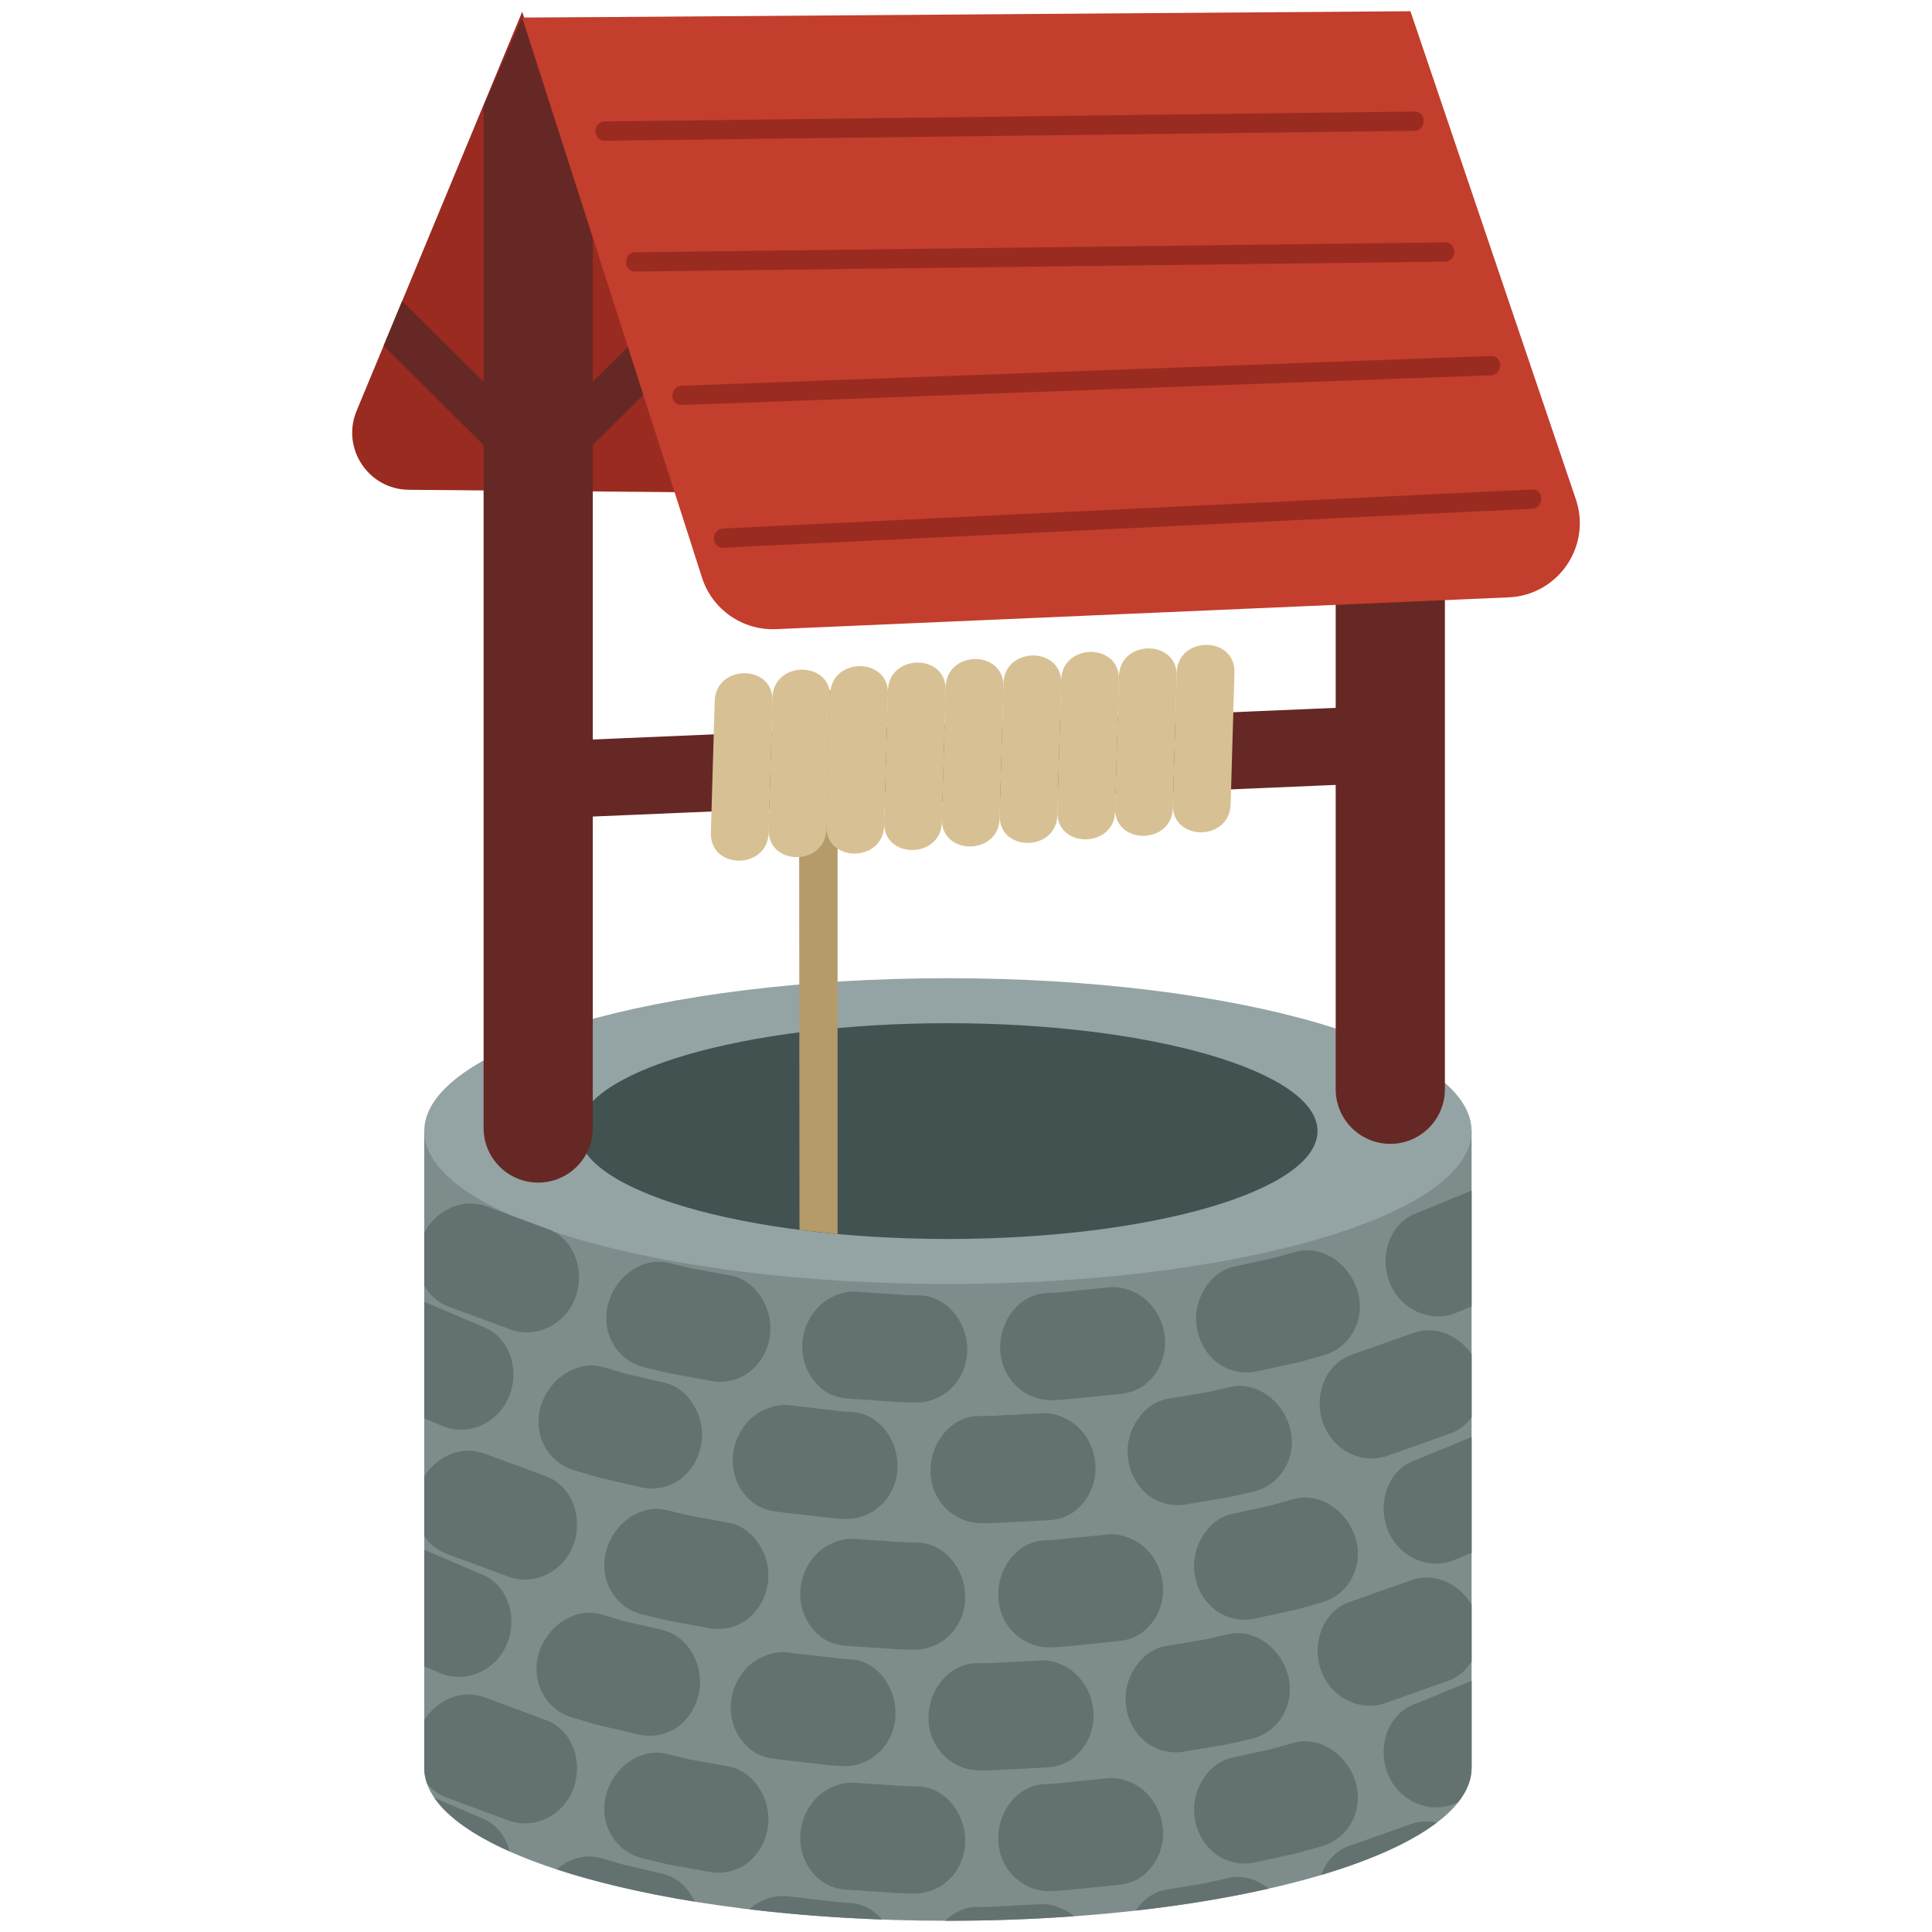
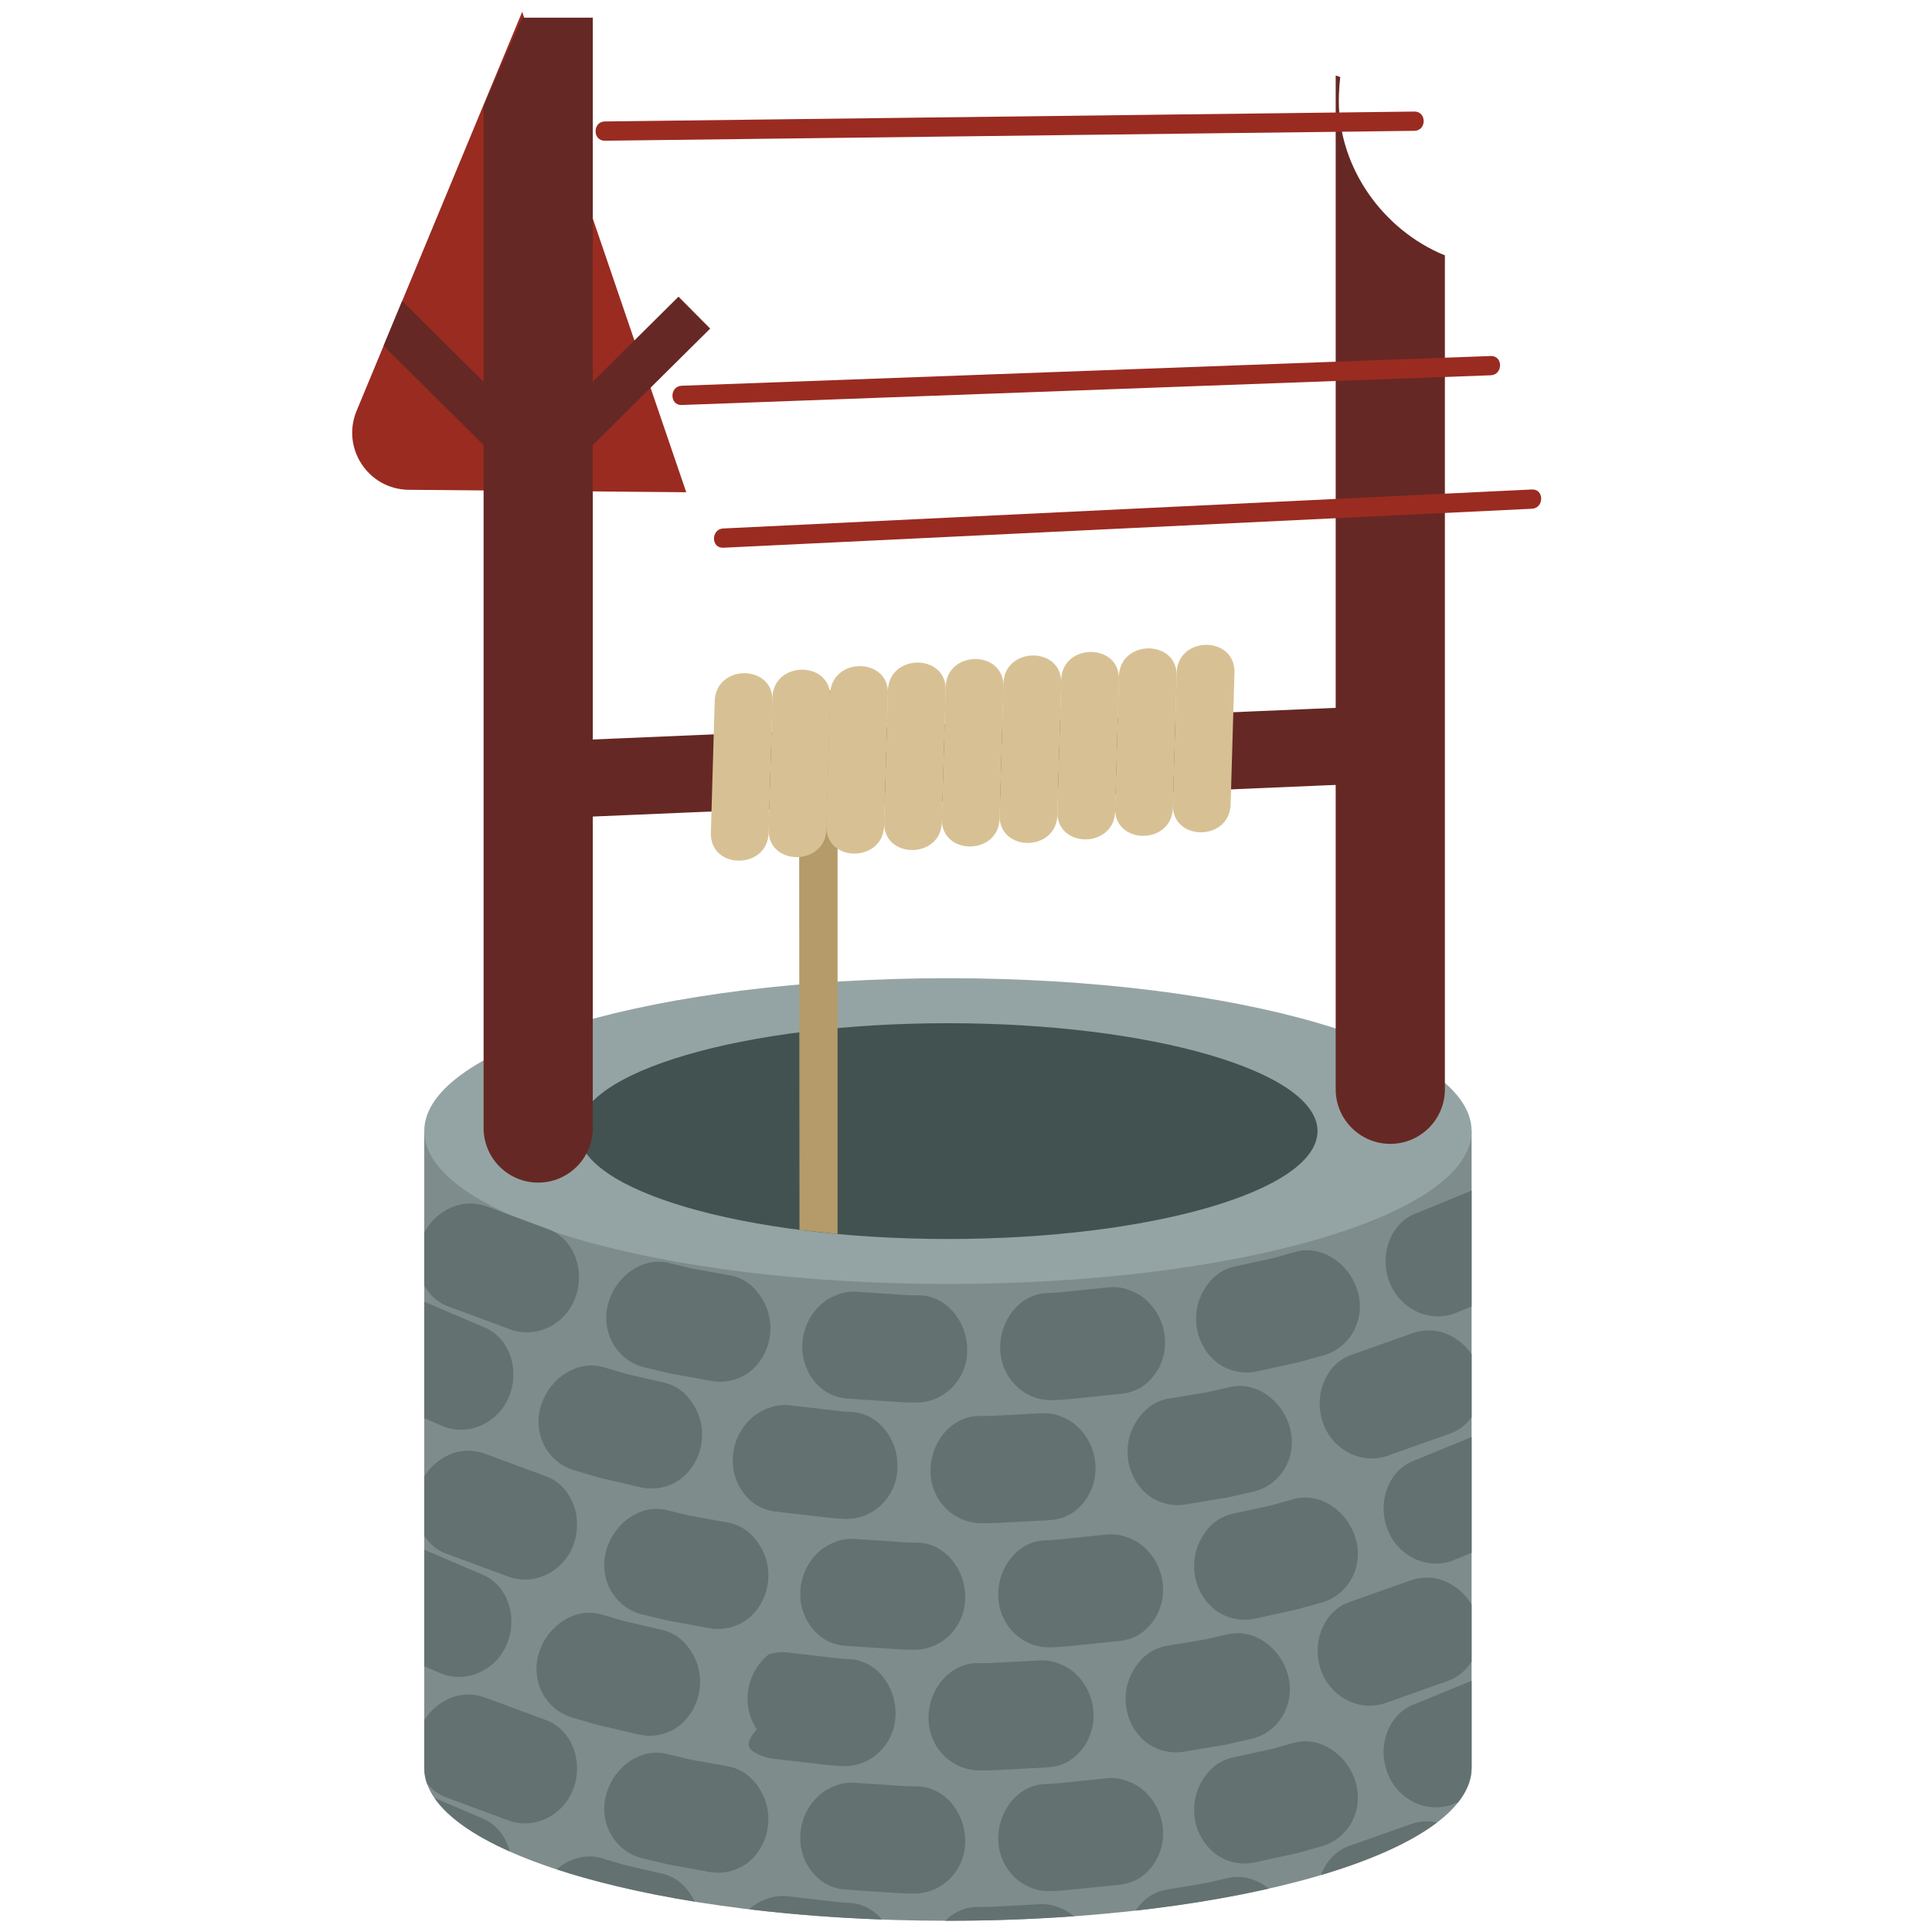
<svg xmlns="http://www.w3.org/2000/svg" version="1.1" id="Layer_1" x="0px" y="0px" viewBox="0 0 172 172" enable-background="new 0 0 172 172" xml:space="preserve">
  <g>
    <path fill="#9A2B21" d="M61.095,43.823L46.488,1.049L31.747,36.576c-1.381,3.329,1.045,6.997,4.649,7.029L61.095,43.823z" />
    <ellipse fill="#415250" cx="85.988" cy="109.492" rx="41.573" ry="21.337" />
    <path fill="#7F8C8C" d="M131.012,157.389v-56.692h-4.371c-11.096,8-24.777,12.277-38.468,12.258   c-8.524-0.011-17.094-1.874-25.393-3.65c-6.812-1.458-12.33-5.402-18.322-8.608h-6.69v56.694c0,7.504,20.914,13.61,46.621,13.61   C110.098,171,131.012,164.895,131.012,157.389z" />
    <path fill="#94A4A4" d="M131.012,100.697c0-7.504-20.914-13.61-46.621-13.61s-46.621,6.105-46.621,13.61s20.914,13.61,46.621,13.61   S131.012,108.201,131.012,100.697z M51.49,100.697c0-5.296,14.758-9.605,32.902-9.605c18.142,0,32.902,4.309,32.902,9.605   s-14.76,9.605-32.902,9.605C66.248,110.301,51.49,105.992,51.49,100.697z" />
    <path fill="#662824" d="M52.774,100.423V1.572H46.49l-3.437,7.871v90.98c0,2.684,2.176,4.861,4.86,4.861   C50.597,105.284,52.774,103.107,52.774,100.423z" />
    <path fill="#662824" d="M118.913,6.723v90.251c0,2.684,2.176,4.86,4.861,4.86c2.684,0,4.86-2.176,4.86-4.86V22.728   c-0.188-0.077-0.375-0.149-0.563-0.235c-5.351-2.456-9.107-8.044-8.871-14.059c0.021-0.527,0.06-1.052,0.115-1.576   C119.179,6.813,119.047,6.768,118.913,6.723z" />
    <polyline fill="#662824" points="49.322,43.045 63.224,29.253 60.405,26.412 46.503,40.205  " />
-     <path fill="#C33E2C" d="M69.083,56.01l65.232-2.83c4.403-0.191,7.392-4.555,5.978-8.729L125.567,1L46.488,1.572l16.01,49.853   C63.41,54.263,66.105,56.139,69.083,56.01z" />
    <polygon fill="#662824" points="35.806,26.795 34.149,30.788 46.504,43.046 49.321,40.205  " />
    <path fill="#662824" d="M124.497,69.639c4.397-0.187,4.421-7.048,0-6.86c-25.487,1.086-50.976,2.173-76.463,3.258   c-4.397,0.187-4.421,7.048,0,6.86C73.522,71.81,99.01,70.725,124.497,69.639z" />
    <path fill="#D7C194" d="M83.855,73.192c0.114-3.907,0.226-7.813,0.34-11.721c0.096-3.312-5.049-3.309-5.145,0   c-0.112,3.907-0.226,7.813-0.34,11.721C78.613,76.504,83.76,76.501,83.855,73.192z" />
    <path fill="#D7C194" d="M88.995,72.876c0.114-3.907,0.226-7.813,0.34-11.721c0.096-3.312-5.049-3.309-5.145,0   c-0.114,3.907-0.226,7.813-0.34,11.721C83.755,76.188,88.9,76.185,88.995,72.876z" />
    <path fill="#D7C194" d="M94.137,72.56c0.114-3.907,0.226-7.813,0.34-11.721c0.096-3.312-5.049-3.309-5.145,0   c-0.114,3.907-0.226,7.813-0.34,11.721C88.896,75.872,94.04,75.869,94.137,72.56z" />
    <path fill="#D7C194" d="M99.278,72.244c0.114-3.907,0.226-7.813,0.34-11.721c0.096-3.312-5.049-3.309-5.145,0   c-0.114,3.907-0.226,7.813-0.34,11.721C94.036,75.556,99.182,75.553,99.278,72.244z" />
    <path fill="#D7C194" d="M104.418,71.928c0.112-3.906,0.226-7.813,0.34-11.721c0.096-3.312-5.049-3.309-5.145,0   c-0.114,3.907-0.226,7.813-0.34,11.721C99.178,75.242,104.323,75.239,104.418,71.928z" />
    <path fill="#D7C194" d="M109.56,71.614c0.112-3.906,0.226-7.813,0.34-11.721c0.096-3.312-5.049-3.309-5.145,0   c-0.114,3.907-0.226,7.813-0.34,11.721C104.319,74.926,109.463,74.923,109.56,71.614z" />
    <path fill="#B49B69" d="M74.567,62.774c0-2.156-3.43-2.159-3.43,0l0.039,46.726l3.39,0.362V62.774z" />
    <path fill="#637270" d="M45.571,118.407c2.426,0.789,5.034-0.699,5.763-3.211c0.736-2.53-0.487-5.114-2.687-5.826l-5.25-1.944   c-1.09-0.407-2.243-0.383-3.303,0.111c-0.931,0.426-1.771,1.173-2.323,2.17v4.753c0.466,0.806,1.171,1.489,2.09,1.834   L45.571,118.407z" />
    <path fill="#637270" d="M58.854,122.086l0.74,0.177l0.747,0.136l2.99,0.544c1.246,0.226,2.468-0.098,3.409-0.808   c0.949-0.753,1.614-1.874,1.796-3.173c0.183-1.301-0.14-2.541-0.782-3.492c-0.638-0.996-1.591-1.715-2.739-1.923l-2.76-0.499   l-0.691-0.125l-0.681-0.164l-1.362-0.33c-2.251-0.544-4.669,1.084-5.372,3.614s0.749,5.091,3.228,5.688L58.854,122.086z" />
    <path fill="#637270" d="M73.729,124.02c0.524,0.278,1.115,0.452,1.746,0.494l3.031,0.202c1.011,0.058,2.02,0.162,3.034,0.147   c2.545,0.028,4.603-2.1,4.57-4.725c-0.032-2.625-1.956-4.794-4.275-4.816c-0.937,0.017-1.869-0.086-2.803-0.138l-2.801-0.187   c-0.583-0.038-1.15,0.059-1.681,0.267c-0.529,0.194-1.021,0.475-1.452,0.861c-0.862,0.765-1.49,1.889-1.643,3.194   c-0.152,1.303,0.208,2.551,0.937,3.511C72.751,123.308,73.206,123.729,73.729,124.02z" />
    <path fill="#637270" d="M96.803,124.395l3.022-0.308c0.629-0.065,1.213-0.26,1.728-0.556c0.513-0.31,0.951-0.746,1.298-1.235   c0.694-0.986,1.011-2.244,0.812-3.542c-0.198-1.298-0.865-2.4-1.754-3.133c-0.445-0.371-0.947-0.633-1.482-0.809   c-0.538-0.19-1.108-0.267-1.69-0.208l-2.794,0.284c-0.931,0.086-1.86,0.219-2.796,0.236c-2.317,0.104-4.164,2.34-4.104,4.963   c0.06,2.624,2.191,4.678,4.733,4.562C94.79,124.628,95.796,124.487,96.803,124.395L96.803,124.395z" />
    <path fill="#637270" d="M108.472,121.4c0.965,0.676,2.197,0.958,3.434,0.688l2.969-0.649l0.743-0.163l0.733-0.204l1.465-0.407   c2.456-0.684,3.817-3.296,3.025-5.799c-0.792-2.503-3.265-4.045-5.496-3.421l-1.35,0.378l-0.676,0.188l-0.685,0.149l-2.742,0.596   c-1.139,0.249-2.067,1.001-2.67,2.018c-0.608,0.972-0.888,2.225-0.659,3.517C106.793,119.584,107.497,120.681,108.472,121.4z" />
    <path fill="#637270" d="M129.495,116.931l1.517-0.624v-10.315l-4.909,2.015c-2.173,0.789-3.305,3.414-2.48,5.917   C124.441,116.41,127.098,117.805,129.495,116.931z" />
    <path fill="#637270" d="M45.414,124.079c0.858-2.492-0.236-5.132-2.397-5.951l-5.149-2.199l-0.097-0.037v10.371l1.732,0.739   C41.886,127.91,44.563,126.552,45.414,124.079z" />
    <path fill="#637270" d="M52.587,131.329l0.73,0.213l0.74,0.173l2.961,0.69c1.233,0.287,2.469,0.022,3.444-0.64   c0.985-0.705,1.704-1.792,1.951-3.081c0.246-1.289-0.015-2.545-0.611-3.527c-0.587-1.025-1.506-1.791-2.642-2.055l-2.733-0.635   l-0.683-0.159l-0.673-0.198l-1.344-0.396c-2.222-0.654-4.716,0.854-5.542,3.344c-0.826,2.492,0.497,5.122,2.944,5.84   L52.587,131.329z" />
    <path fill="#637270" d="M67.348,133.992c0.51,0.303,1.091,0.507,1.719,0.58l3.017,0.35c1.007,0.107,2.01,0.261,3.021,0.296   c2.541,0.153,4.699-1.871,4.796-4.494c0.097-2.624-1.718-4.885-4.034-5.02c-0.937-0.029-1.862-0.177-2.794-0.275l-2.788-0.323   c-0.58-0.067-1.152,0.003-1.692,0.184c-0.538,0.169-1.042,0.424-1.493,0.788c-0.899,0.722-1.581,1.815-1.798,3.11   c-0.216,1.295,0.083,2.558,0.763,3.553C66.408,133.233,66.841,133.674,67.348,133.992z" />
    <path fill="#637270" d="M90.378,135.499l3.034-0.159c0.631-0.034,1.225-0.199,1.753-0.471c0.527-0.285,0.986-0.698,1.357-1.17   c0.742-0.951,1.119-2.192,0.985-3.497c-0.135-1.305-0.746-2.44-1.598-3.216c-0.427-0.392-0.914-0.68-1.441-0.881   c-0.528-0.215-1.094-0.32-1.677-0.291l-2.803,0.146c-0.934,0.041-1.868,0.128-2.805,0.098c-2.32-0.01-4.274,2.132-4.343,4.756   s1.958,4.781,4.504,4.788C88.355,135.632,89.366,135.542,90.378,135.499z" />
    <path fill="#637270" d="M102.178,133.08c0.93,0.722,2.147,1.065,3.396,0.855l2.997-0.501l0.75-0.126l0.742-0.167l1.483-0.336   c2.487-0.563,3.975-3.104,3.306-5.643c-0.667-2.538-3.063-4.199-5.32-3.687l-1.367,0.31l-0.684,0.155l-0.692,0.115l-2.767,0.461   c-1.15,0.192-2.115,0.899-2.765,1.885c-0.654,0.941-0.996,2.178-0.831,3.48C100.591,131.185,101.24,132.315,102.178,133.08z" />
    <path fill="#637270" d="M123.396,129.649l5.742-2.034c0.781-0.281,1.41-0.806,1.875-1.444v-5.612   c-0.524-0.757-1.221-1.34-1.986-1.702c-1.055-0.51-2.206-0.549-3.302-0.157l-5.277,1.869c-2.209,0.683-3.468,3.249-2.768,5.788   C118.373,128.879,120.959,130.405,123.396,129.649z" />
    <path fill="#637270" d="M45.396,140.416c2.427,0.789,5.034-0.699,5.763-3.209c0.736-2.531-0.487-5.114-2.687-5.826l-5.25-1.944   c-1.09-0.407-2.243-0.383-3.305,0.111c-0.838,0.383-1.6,1.029-2.146,1.881v5.319c0.461,0.683,1.103,1.251,1.913,1.556   L45.396,140.416z" />
    <path fill="#637270" d="M58.677,144.094l0.739,0.177l0.747,0.136l2.99,0.544c1.246,0.226,2.468-0.1,3.407-0.809   c0.949-0.753,1.614-1.874,1.796-3.173s-0.14-2.541-0.782-3.492c-0.638-0.996-1.591-1.715-2.739-1.923l-2.76-0.5l-0.69-0.124   l-0.681-0.164l-1.362-0.33c-2.25-0.545-4.669,1.084-5.372,3.612c-0.702,2.529,0.749,5.091,3.228,5.688L58.677,144.094z" />
    <path fill="#637270" d="M73.552,146.029c0.524,0.278,1.115,0.452,1.746,0.494l3.031,0.201c1.01,0.058,2.02,0.162,3.032,0.147   c2.545,0.028,4.603-2.1,4.57-4.725c-0.032-2.625-1.956-4.795-4.275-4.816c-0.937,0.017-1.869-0.084-2.803-0.138l-2.801-0.187   c-0.583-0.038-1.15,0.059-1.681,0.267c-0.529,0.195-1.021,0.475-1.452,0.861c-0.862,0.765-1.49,1.89-1.643,3.194   c-0.153,1.303,0.208,2.551,0.937,3.511C72.576,145.317,73.029,145.737,73.552,146.029z" />
    <path fill="#637270" d="M96.628,146.404l3.022-0.308c0.629-0.065,1.213-0.26,1.728-0.556c0.513-0.31,0.951-0.746,1.298-1.236   c0.694-0.986,1.011-2.244,0.813-3.542c-0.198-1.298-0.865-2.399-1.754-3.133c-0.445-0.371-0.947-0.633-1.482-0.809   c-0.538-0.19-1.108-0.267-1.69-0.208l-2.792,0.284c-0.931,0.086-1.86,0.221-2.796,0.237c-2.317,0.104-4.164,2.338-4.104,4.963   s2.191,4.678,4.733,4.56C94.615,146.636,95.619,146.497,96.628,146.404L96.628,146.404z" />
    <path fill="#637270" d="M108.295,143.41c0.965,0.676,2.197,0.958,3.434,0.688l2.969-0.647l0.743-0.163l0.733-0.204l1.465-0.407   c2.456-0.684,3.817-3.295,3.025-5.798c-0.792-2.503-3.265-4.045-5.496-3.421l-1.35,0.378l-0.676,0.188l-0.685,0.149l-2.742,0.597   c-1.14,0.249-2.067,1.001-2.67,2.018c-0.608,0.972-0.888,2.225-0.66,3.517C106.616,141.594,107.32,142.691,108.295,143.41z" />
    <path fill="#637270" d="M129.319,138.941l1.694-0.695V127.93l-5.084,2.088c-2.173,0.789-3.305,3.414-2.48,5.917   C124.264,138.419,126.921,139.815,129.319,138.941z" />
    <path fill="#637270" d="M45.237,146.088c0.858-2.492-0.236-5.132-2.397-5.951l-5.07-2.166v10.376l1.555,0.664   C41.709,149.919,44.386,148.56,45.237,146.088z" />
    <path fill="#637270" d="M52.41,153.338l0.73,0.213l0.74,0.173l2.961,0.69c1.233,0.287,2.469,0.022,3.444-0.64   c0.985-0.705,1.704-1.792,1.949-3.081c0.246-1.289-0.015-2.545-0.61-3.525c-0.587-1.025-1.506-1.791-2.642-2.055l-2.733-0.633   l-0.683-0.159l-0.673-0.198l-1.344-0.396c-2.222-0.654-4.716,0.854-5.542,3.344c-0.826,2.492,0.497,5.122,2.944,5.84L52.41,153.338   z" />
-     <path fill="#637270" d="M67.172,156.001c0.51,0.303,1.091,0.507,1.719,0.58l3.017,0.35c1.007,0.107,2.01,0.261,3.021,0.296   c2.541,0.153,4.699-1.871,4.796-4.494c0.097-2.624-1.718-4.885-4.034-5.02c-0.937-0.029-1.862-0.177-2.794-0.275l-2.789-0.323   c-0.58-0.067-1.152,0.003-1.692,0.184c-0.538,0.169-1.042,0.424-1.493,0.788c-0.899,0.722-1.581,1.815-1.798,3.108   c-0.216,1.295,0.083,2.558,0.763,3.553C66.231,155.242,66.664,155.684,67.172,156.001z" />
+     <path fill="#637270" d="M67.172,156.001c0.51,0.303,1.091,0.507,1.719,0.58l3.017,0.35c1.007,0.107,2.01,0.261,3.021,0.296   c2.541,0.153,4.699-1.871,4.796-4.494c0.097-2.624-1.718-4.885-4.034-5.02c-0.937-0.029-1.862-0.177-2.794-0.275l-2.789-0.323   c-0.58-0.067-1.152,0.003-1.692,0.184c-0.899,0.722-1.581,1.815-1.798,3.108   c-0.216,1.295,0.083,2.558,0.763,3.553C66.231,155.242,66.664,155.684,67.172,156.001z" />
    <path fill="#637270" d="M90.201,157.507l3.034-0.159c0.632-0.034,1.225-0.199,1.753-0.471c0.527-0.285,0.986-0.698,1.357-1.17   c0.742-0.951,1.119-2.192,0.986-3.499c-0.135-1.305-0.746-2.44-1.598-3.216c-0.427-0.392-0.914-0.68-1.441-0.881   c-0.528-0.215-1.094-0.32-1.677-0.291l-2.803,0.147c-0.934,0.039-1.868,0.128-2.805,0.098c-2.32-0.01-4.274,2.132-4.343,4.756   c-0.069,2.624,1.958,4.781,4.504,4.788C88.179,157.642,89.189,157.551,90.201,157.507z" />
    <path fill="#637270" d="M102.001,155.09c0.93,0.722,2.147,1.065,3.396,0.855l2.999-0.501l0.749-0.126l0.742-0.167l1.483-0.336   c2.487-0.563,3.975-3.104,3.306-5.643c-0.669-2.539-3.063-4.199-5.32-3.687l-1.367,0.31l-0.684,0.156l-0.692,0.115l-2.767,0.461   c-1.15,0.192-2.114,0.899-2.765,1.885c-0.656,0.941-0.996,2.178-0.831,3.48C100.414,153.194,101.063,154.323,102.001,155.09z" />
    <path fill="#637270" d="M123.219,151.659l5.74-2.034c0.883-0.317,1.574-0.947,2.052-1.699v-5.079   c-0.537-0.893-1.306-1.574-2.162-1.98c-1.055-0.508-2.206-0.549-3.302-0.157l-5.278,1.869c-2.209,0.681-3.468,3.249-2.768,5.788   C118.196,150.889,120.782,152.413,123.219,151.659z" />
    <path fill="#637270" d="M45.396,162.118c2.427,0.789,5.034-0.699,5.763-3.209c0.735-2.531-0.487-5.114-2.687-5.826l-5.25-1.944   c-1.09-0.407-2.243-0.383-3.305,0.111c-0.838,0.383-1.6,1.029-2.146,1.881v4.261c0,0.465,0.081,0.926,0.239,1.379   c0.437,0.538,0.996,0.98,1.676,1.236L45.396,162.118z" />
    <path fill="#637270" d="M58.677,165.796l0.739,0.177l0.747,0.136l2.99,0.544c1.246,0.226,2.468-0.1,3.407-0.808   c0.949-0.753,1.614-1.874,1.796-3.173c0.183-1.299-0.14-2.541-0.782-3.492c-0.638-0.996-1.591-1.715-2.739-1.923l-2.76-0.499   l-0.69-0.125l-0.681-0.164l-1.362-0.33c-2.25-0.545-4.669,1.084-5.372,3.612c-0.704,2.529,0.749,5.091,3.228,5.688L58.677,165.796z   " />
    <path fill="#637270" d="M73.552,167.732c0.524,0.278,1.115,0.452,1.746,0.494l3.031,0.202c1.01,0.058,2.02,0.162,3.032,0.147   c2.545,0.028,4.603-2.1,4.57-4.725c-0.032-2.625-1.956-4.795-4.275-4.816c-0.937,0.015-1.869-0.086-2.803-0.138l-2.801-0.185   c-0.583-0.038-1.15,0.059-1.681,0.267c-0.529,0.194-1.021,0.475-1.452,0.861c-0.864,0.764-1.49,1.889-1.643,3.194   c-0.153,1.303,0.208,2.551,0.937,3.511C72.576,167.02,73.029,167.44,73.552,167.732z" />
    <path fill="#637270" d="M96.628,168.105l3.022-0.308c0.629-0.065,1.213-0.26,1.728-0.556c0.513-0.31,0.951-0.746,1.298-1.236   c0.694-0.986,1.011-2.244,0.813-3.542c-0.198-1.298-0.864-2.4-1.754-3.133c-0.445-0.371-0.947-0.633-1.482-0.809   c-0.538-0.19-1.108-0.267-1.69-0.208l-2.792,0.284c-0.931,0.086-1.86,0.219-2.796,0.237c-2.317,0.104-4.164,2.338-4.104,4.963   c0.06,2.624,2.191,4.678,4.733,4.56C94.615,168.338,95.619,168.198,96.628,168.105L96.628,168.105z" />
    <path fill="#637270" d="M108.295,165.111c0.965,0.676,2.197,0.958,3.434,0.688l2.969-0.647l0.743-0.163l0.733-0.204l1.465-0.407   c2.456-0.684,3.817-3.296,3.025-5.799c-0.792-2.503-3.265-4.045-5.496-3.421l-1.35,0.378l-0.676,0.188l-0.685,0.149l-2.742,0.596   c-1.14,0.249-2.067,1.001-2.67,2.018c-0.608,0.972-0.888,2.225-0.659,3.517C106.616,163.296,107.32,164.392,108.295,165.111   L108.295,165.111z" />
    <path fill="#637270" d="M129.319,160.643l0.5-0.205c0.772-0.98,1.194-2,1.194-3.048v-7.758l-5.084,2.088   c-2.173,0.789-3.305,3.414-2.48,5.917C124.264,160.121,126.921,161.517,129.319,160.643z" />
    <path fill="#637270" d="M42.84,161.84l-4.163-1.778c1.184,1.729,3.497,3.338,6.697,4.764   C45.031,163.463,44.128,162.327,42.84,161.84z" />
    <path fill="#637270" d="M58.981,166.813l-2.732-0.635l-0.683-0.159l-0.673-0.198l-1.344-0.396c-1.378-0.406-2.86,0.021-3.985,0.997   c3.5,1.149,7.65,2.122,12.287,2.874c-0.07-0.147-0.145-0.292-0.228-0.428C61.036,167.844,60.118,167.079,58.981,166.813   L58.981,166.813z" />
    <path fill="#637270" d="M72.9,169.139l-2.789-0.323c-0.58-0.067-1.152,0.003-1.692,0.184c-0.538,0.169-1.042,0.424-1.493,0.788   l-0.218,0.191c3.722,0.447,7.685,0.756,11.815,0.907c-0.725-0.85-1.718-1.409-2.83-1.473   C74.757,169.385,73.831,169.237,72.9,169.139z" />
    <path fill="#637270" d="M94.29,169.816c-0.528-0.215-1.094-0.32-1.677-0.291l-2.803,0.147c-0.934,0.039-1.868,0.128-2.805,0.098   c-1.083-0.004-2.083,0.463-2.851,1.226l0.237,0.001c3.868,0,7.625-0.14,11.222-0.402C95.215,170.258,94.771,170,94.29,169.816   L94.29,169.816z" />
    <path fill="#637270" d="M109.356,167.187l-1.367,0.31l-0.684,0.156l-0.692,0.115l-2.767,0.461c-1.142,0.191-2.1,0.889-2.75,1.864   c4.289-0.482,8.272-1.145,11.845-1.955C111.92,167.294,110.618,166.902,109.356,167.187L109.356,167.187z" />
    <path fill="#637270" d="M125.547,162.412l-5.278,1.869c-1.258,0.388-2.205,1.388-2.662,2.645c4.461-1.324,7.999-2.913,10.317-4.676   C127.142,162.076,126.331,162.131,125.547,162.412z" />
    <path fill="#D7C194" d="M68.432,74.139c0.114-3.907,0.226-7.813,0.34-11.721c0.096-3.312-5.049-3.309-5.145,0   c-0.114,3.907-0.226,7.813-0.34,11.721C63.191,77.451,68.337,77.448,68.432,74.139z" />
    <path fill="#D7C194" d="M73.573,73.823c0.114-3.907,0.226-7.813,0.34-11.721c0.096-3.312-5.049-3.309-5.145,0   c-0.114,3.907-0.226,7.813-0.34,11.721C68.333,77.135,73.477,77.132,73.573,73.823z" />
    <path fill="#D7C194" d="M78.713,73.508c0.114-3.907,0.226-7.813,0.34-11.721c0.096-3.312-5.049-3.309-5.145,0   c-0.114,3.907-0.226,7.813-0.34,11.721C73.473,76.82,78.618,76.817,78.713,73.508z" />
    <path fill="#9A2B21" d="M125.917,11.647c1.103-0.014,1.105-1.729,0-1.715c-24.022,0.294-48.045,0.587-72.067,0.881   c-1.103,0.014-1.105,1.729,0,1.715C77.872,12.236,101.894,11.941,125.917,11.647z" />
-     <path fill="#9A2B21" d="M128.633,23.294c1.103-0.014,1.105-1.729,0-1.715c-24.022,0.294-48.045,0.587-72.067,0.881   c-1.103,0.014-1.105,1.729,0,1.715C80.588,23.882,104.611,23.588,128.633,23.294z" />
    <path fill="#9A2B21" d="M132.717,33.41c1.1-0.041,1.105-1.756,0-1.715c-24.008,0.882-48.017,1.764-72.024,2.646   c-1.1,0.041-1.105,1.756,0,1.715C84.701,35.176,108.709,34.292,132.717,33.41z" />
    <path fill="#9A2B21" d="M136.38,45.292c1.098-0.053,1.105-1.768,0-1.715c-23.996,1.157-47.993,2.313-71.989,3.471   c-1.098,0.053-1.105,1.768,0,1.715C88.387,47.605,112.383,46.449,136.38,45.292z" />
  </g>
</svg>